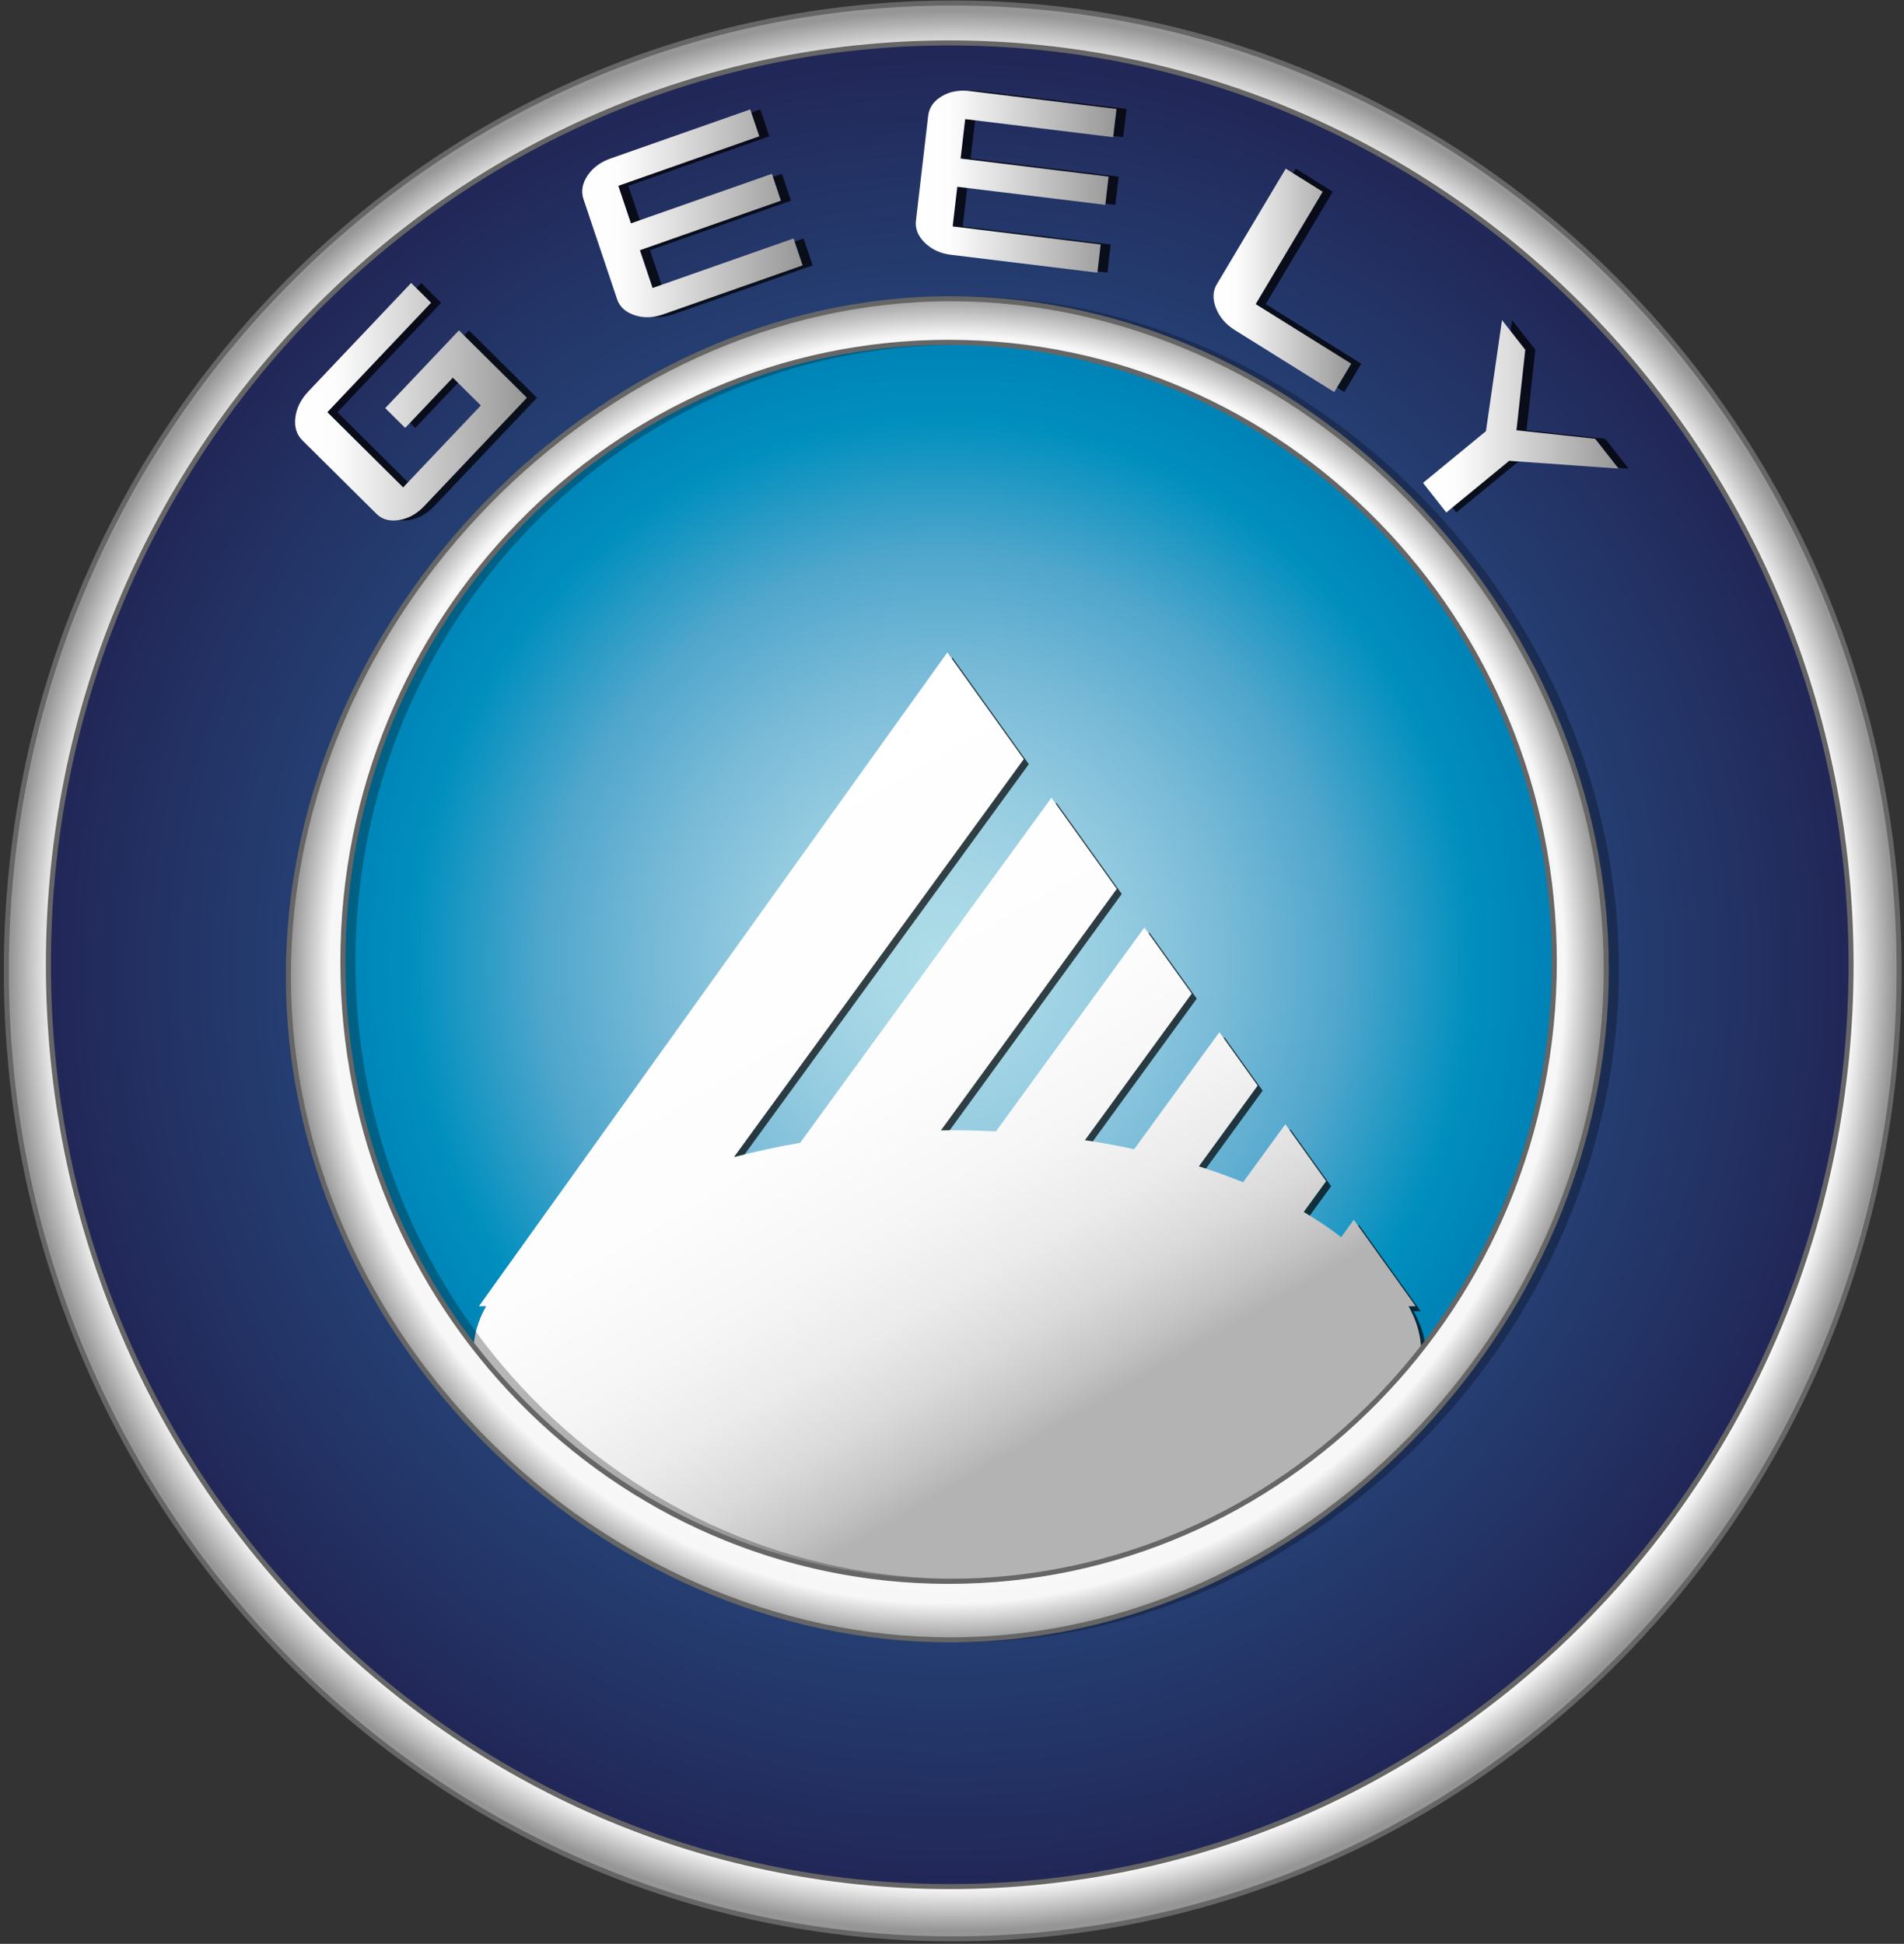
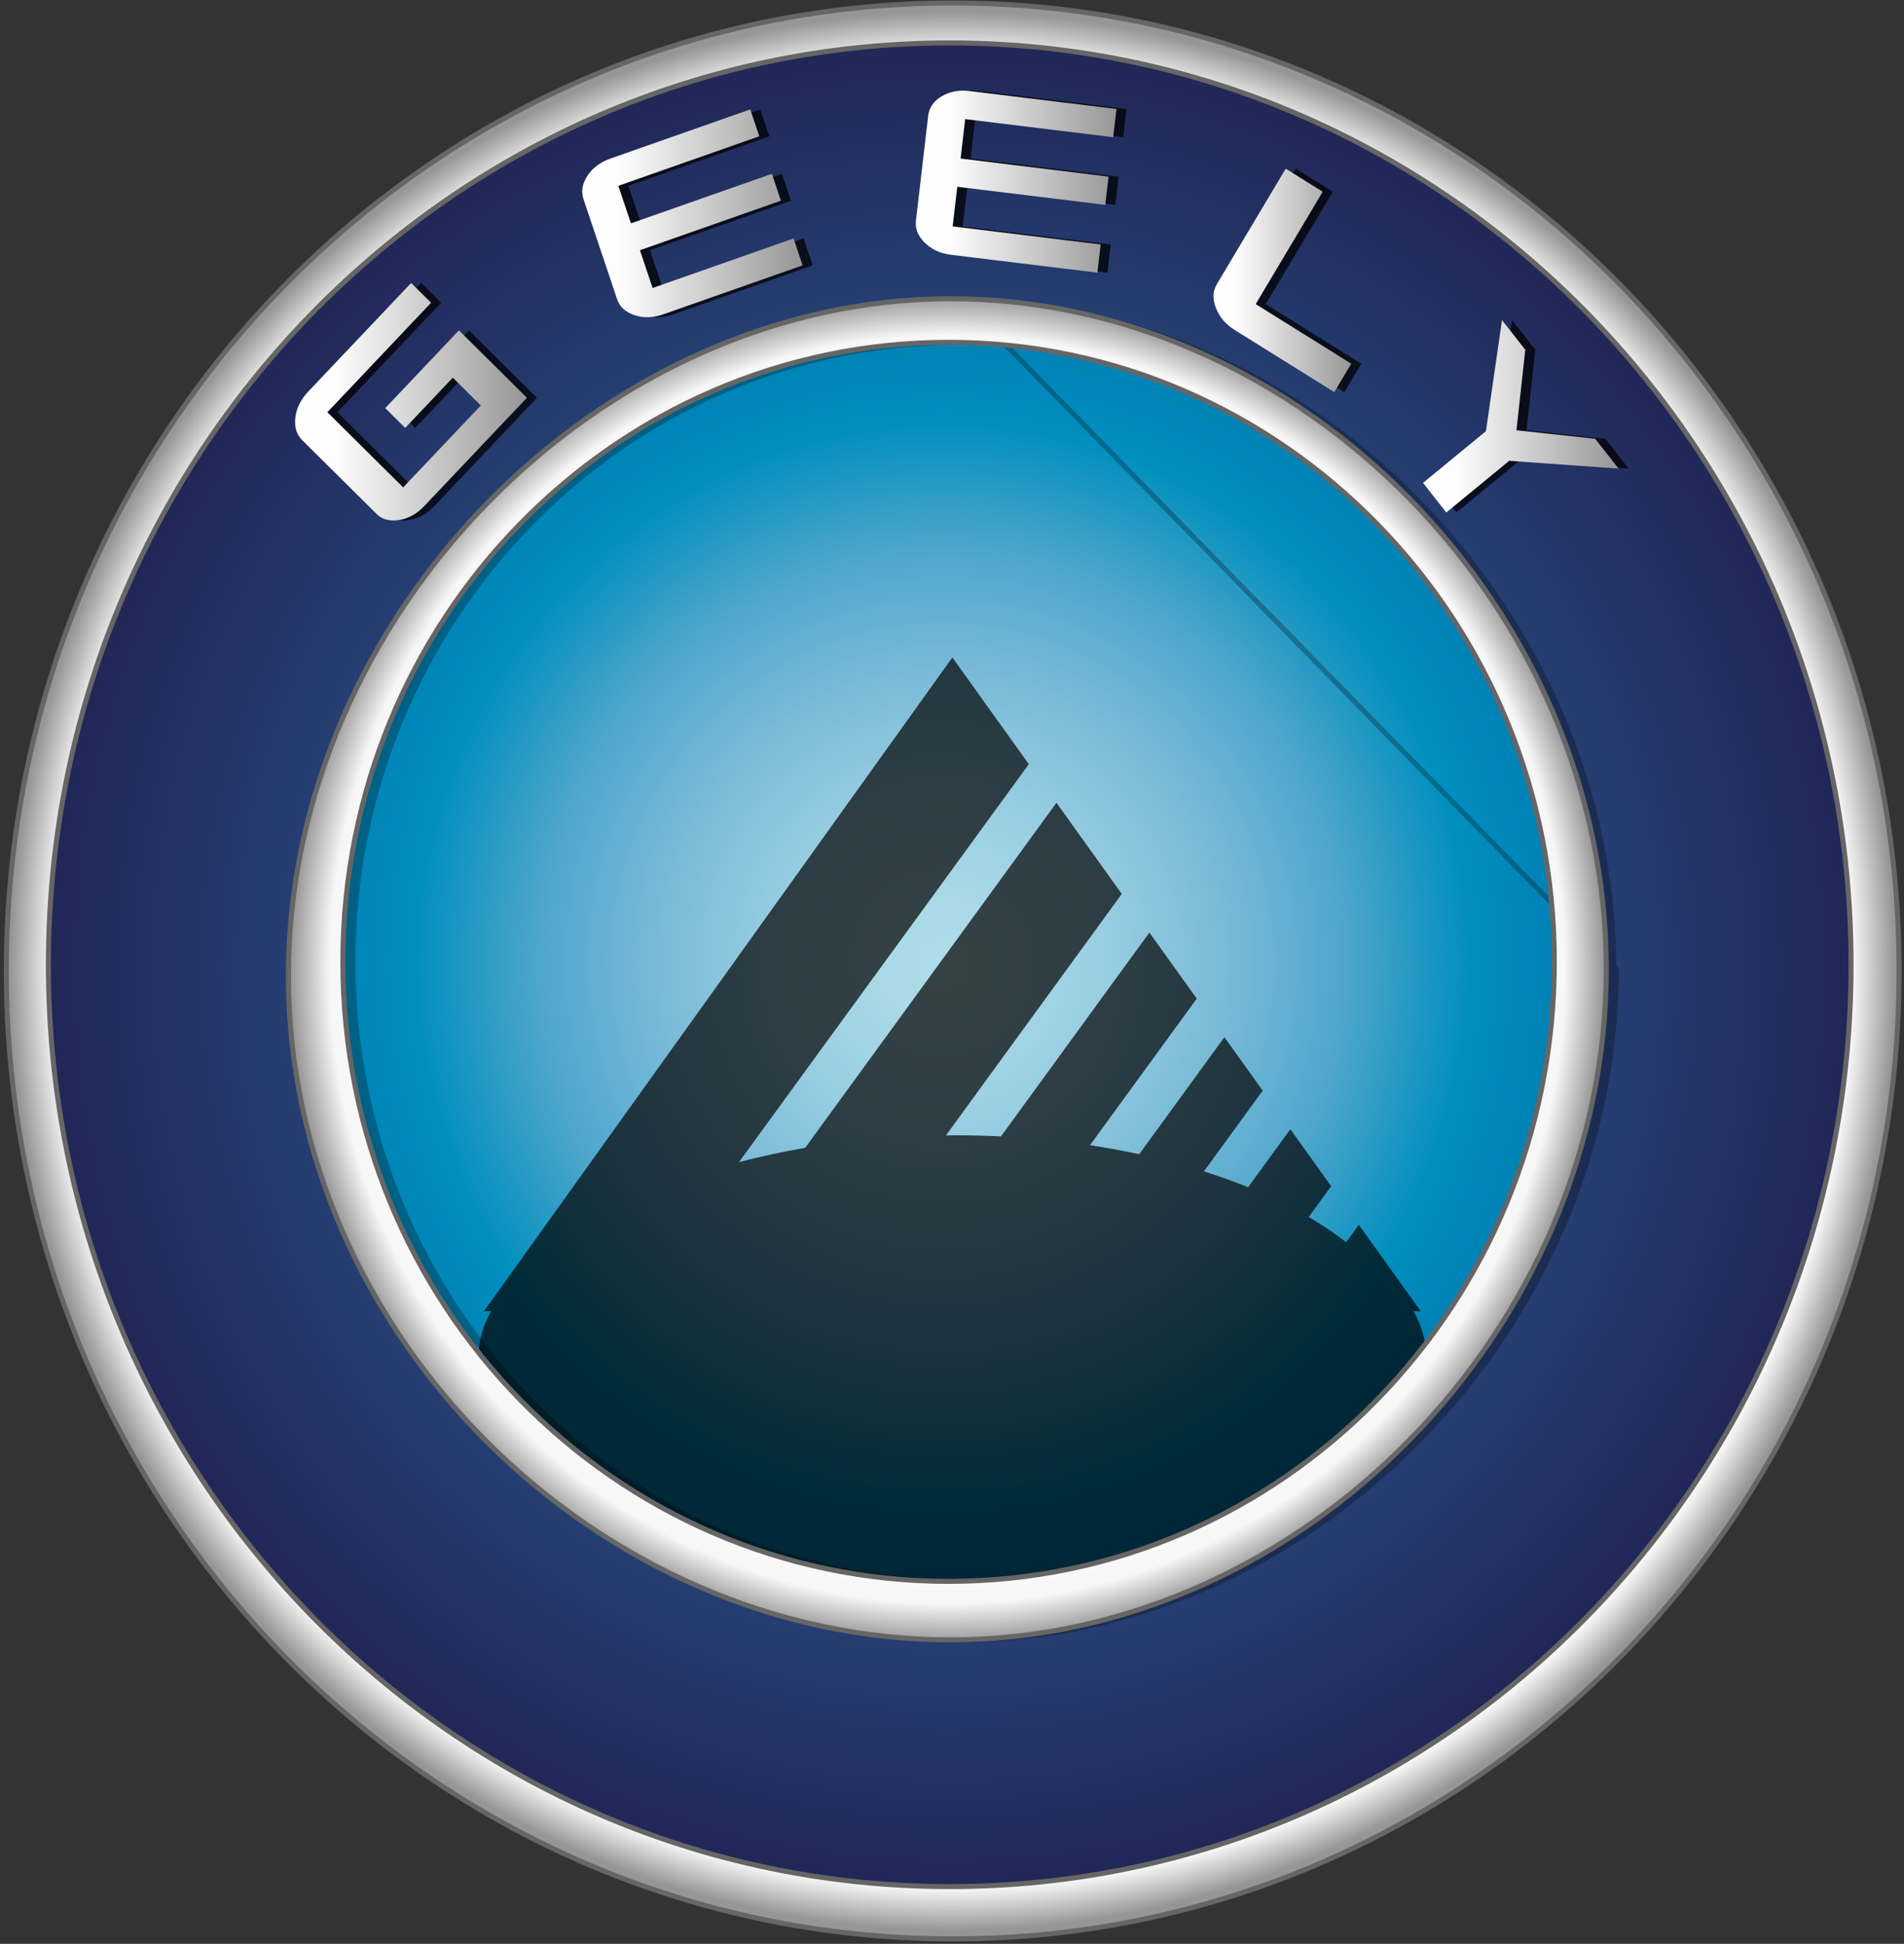
<svg xmlns="http://www.w3.org/2000/svg" width="379" height="387" viewBox="0 0 379 387" fill="none">
  <rect x="0" y="0" width="379" height="387" fill="#333333" stroke="none" />
  <path d="M188.87 381.916C290.871 381.916 373.56 297.329 373.56 192.986C373.56 88.642 290.871 4.056 188.87 4.056C86.868 4.056 4.18 88.642 4.18 192.986C4.18 297.329 86.868 381.916 188.87 381.916Z" fill="url(#paint0_radial_39_3542)" />
  <path d="M189.642 0.596C85.602 0.596 1.262 86.876 1.262 193.306C1.262 299.736 85.602 386.016 189.642 386.016C293.682 386.016 378.022 299.736 378.022 193.306C378.022 86.866 293.682 0.596 189.642 0.596ZM189.042 375.606C89.952 375.606 9.632 293.436 9.632 192.076C9.632 90.716 89.962 8.546 189.042 8.546C288.122 8.546 368.462 90.716 368.462 192.076C368.462 293.436 288.132 375.606 189.042 375.606Z" fill="url(#paint1_radial_39_3542)" stroke="#666666" />
  <path d="M310.922 191.645C310.922 261.325 255.702 317.815 187.582 317.815C119.462 317.815 64.242 261.325 64.242 191.645C64.242 121.965 119.462 65.475 187.582 65.475C255.702 65.475 310.922 121.965 310.922 191.645Z" fill="url(#paint2_radial_39_3542)" />
  <g opacity="0.7">
    <path d="M282.802 261.056L270.482 243.845L267.962 247.315C265.702 245.555 263.222 243.886 260.512 242.296L264.972 236.165L256.852 224.826L248.442 236.375C245.642 235.235 242.702 234.176 239.642 233.216L251.342 217.135L243.722 206.496L226.762 229.796C223.582 229.106 220.312 228.505 216.962 228.005L238.222 198.815L236.182 195.975L228.792 185.665L199.242 226.255C196.272 226.105 193.262 226.026 190.222 226.026C189.572 226.026 188.932 226.046 188.292 226.056L223.292 177.975L210.292 159.826L160.272 228.526C155.712 229.306 151.302 230.265 147.092 231.375L204.792 152.135L189.572 130.896L142.952 195.975L96.332 261.056H97.762C96.142 263.936 95.262 266.916 95.262 269.986C95.262 274.816 97.452 279.915 101.422 284.915C112.422 304.275 148.002 318.475 190.222 318.475C190.342 318.475 190.462 318.475 190.592 318.475C190.692 318.475 190.782 318.475 190.882 318.475C191.702 318.475 192.512 318.446 193.332 318.436C193.972 318.426 194.602 318.425 195.232 318.405C195.772 318.395 196.302 318.365 196.852 318.345C239.942 316.815 274.862 300.496 281.442 279.466C283.022 276.266 283.882 273.076 283.882 269.996C283.882 266.916 283.002 263.935 281.382 261.065H282.802V261.056Z" fill="black" />
  </g>
-   <path d="M281.802 260.056L269.482 242.845L266.962 246.315C264.702 244.555 262.222 242.886 259.512 241.296L263.972 235.165L255.852 223.826L247.442 235.375C244.642 234.235 241.702 233.176 238.642 232.216L250.342 216.135L242.722 205.496L225.762 228.796C222.582 228.106 219.312 227.505 215.962 227.005L237.222 197.815L235.182 194.975L227.792 184.665L198.242 225.255C195.272 225.105 192.262 225.026 189.222 225.026C188.572 225.026 187.932 225.046 187.292 225.056L222.292 176.975L209.292 158.826L159.272 227.526C154.712 228.306 150.302 229.265 146.092 230.375L203.792 151.135L188.572 129.896L141.952 194.975L95.332 260.056H96.762C95.142 262.936 94.262 265.916 94.262 268.986C94.262 273.816 96.452 278.915 100.422 283.915C111.422 303.275 147.002 317.475 189.222 317.475C189.342 317.475 189.462 317.475 189.592 317.475C189.692 317.475 189.782 317.475 189.882 317.475C190.702 317.475 191.512 317.446 192.332 317.436C192.972 317.426 193.602 317.425 194.232 317.405C194.772 317.395 195.302 317.365 195.852 317.345C238.942 315.815 273.862 299.496 280.442 278.466C282.022 275.266 282.882 272.076 282.882 268.996C282.882 265.916 282.002 262.935 280.382 260.065H281.802V260.056Z" fill="url(#paint3_linear_39_3542)" />
  <g opacity="0.27">
    <path d="M191.222 59.475C121.302 59.475 59.402 122.795 59.402 194.315C59.402 265.845 121.302 326.485 191.222 326.485C261.142 326.485 321.742 264.505 321.742 192.975C321.732 121.455 261.142 59.475 191.222 59.475ZM190.822 314.835C124.232 314.835 70.252 259.615 70.252 191.495C70.252 123.375 124.232 68.155 190.822 68.155C257.412 68.155 311.392 123.375 311.392 191.495C311.392 259.615 257.402 314.835 190.822 314.835Z" fill="black" />
-     <path d="M191.222 59.475C121.302 59.475 59.402 122.795 59.402 194.315C59.402 265.845 121.302 326.485 191.222 326.485C261.142 326.485 321.742 264.505 321.742 192.975C321.732 121.455 261.142 59.475 191.222 59.475ZM190.822 314.835C124.232 314.835 70.252 259.615 70.252 191.495C70.252 123.375 124.232 68.155 190.822 68.155C257.412 68.155 311.392 123.375 311.392 191.495C311.392 259.615 257.402 314.835 190.822 314.835Z" stroke="black" />
+     <path d="M191.222 59.475C121.302 59.475 59.402 122.795 59.402 194.315C59.402 265.845 121.302 326.485 191.222 326.485C261.142 326.485 321.742 264.505 321.742 192.975ZM190.822 314.835C124.232 314.835 70.252 259.615 70.252 191.495C70.252 123.375 124.232 68.155 190.822 68.155C257.412 68.155 311.392 123.375 311.392 191.495C311.392 259.615 257.402 314.835 190.822 314.835Z" stroke="black" />
  </g>
  <path d="M189.222 59.475C119.302 59.475 57.402 122.795 57.402 194.315C57.402 265.845 119.302 326.485 189.222 326.485C259.142 326.485 319.742 264.505 319.742 192.975C319.732 121.455 259.142 59.475 189.222 59.475ZM188.822 314.835C122.232 314.835 68.252 259.615 68.252 191.495C68.252 123.375 122.232 68.155 188.822 68.155C255.412 68.155 309.392 123.375 309.392 191.495C309.392 259.615 255.402 314.835 188.822 314.835Z" fill="url(#paint4_radial_39_3542)" />
  <path d="M189.222 59.475C119.302 59.475 57.402 122.795 57.402 194.315C57.402 265.845 119.302 326.485 189.222 326.485C259.142 326.485 319.742 264.505 319.742 192.975C319.732 121.455 259.142 59.475 189.222 59.475ZM188.822 314.835C122.232 314.835 68.252 259.615 68.252 191.495C68.252 123.375 122.232 68.155 188.822 68.155C255.412 68.155 309.392 123.375 309.392 191.495C309.392 259.615 255.402 314.835 188.822 314.835Z" stroke="#666666" />
  <g opacity="0.75">
    <path d="M106.882 79.195L86.442 100.765C84.972 102.315 83.312 103.235 81.442 103.535C79.572 103.835 78.072 103.425 76.932 102.295L62.192 87.675C61.022 86.515 60.562 84.995 60.792 83.115C61.022 81.235 61.892 79.495 63.402 77.905L83.842 56.335L87.812 60.275L67.162 82.065L82.252 97.035L97.712 80.725L92.132 75.195L82.652 85.195L78.682 81.255L93.352 65.775L106.882 79.195Z" fill="black" />
    <path d="M161.762 52.836L133.982 62.596C131.992 63.296 130.102 63.346 128.302 62.746C126.502 62.146 125.342 61.086 124.832 59.556L118.162 39.696C117.632 38.126 117.892 36.556 118.932 34.986C119.972 33.416 121.512 32.266 123.562 31.546L151.342 21.785L153.142 27.136L125.082 36.995L127.592 44.465L155.652 34.605L157.442 39.956L129.382 49.816L131.902 57.336L159.962 47.475L161.762 52.836Z" fill="black" />
    <path d="M220.44 54.286L191.28 50.726C189.19 50.466 187.46 49.676 186.09 48.336C184.72 46.995 184.13 45.526 184.32 43.925L186.75 23.076C186.94 21.425 187.84 20.125 189.45 19.166C191.05 18.215 192.93 17.866 195.08 18.136L224.24 21.695L223.58 27.316L194.12 23.715L193.21 31.566L222.67 35.166L222.01 40.785L192.55 37.185L191.63 45.075L221.09 48.675L220.44 54.286Z" fill="black" />
    <path d="M251.951 60.546L270.971 72.406L267.591 78.066L247.781 65.706C245.991 64.586 244.731 63.126 244.041 61.326C243.341 59.526 243.401 57.936 244.231 56.556L257.931 33.576L265.291 38.176L251.951 60.546Z" fill="black" />
    <path d="M302.412 91.745L289.892 102.035L285.262 96.135L297.782 85.845L300.982 63.735L305.612 69.635L303.862 85.665L319.522 87.355L324.192 93.295L302.412 91.745Z" fill="black" />
  </g>
  <path d="M104.882 79.195L84.442 100.765C82.972 102.315 81.312 103.235 79.442 103.535C77.572 103.835 76.072 103.425 74.932 102.295L60.192 87.675C59.022 86.515 58.562 84.995 58.792 83.115C59.022 81.235 59.892 79.495 61.402 77.905L81.842 56.335L85.812 60.275L65.162 82.065L80.252 97.035L95.712 80.725L90.132 75.195L80.652 85.195L76.682 81.255L91.352 65.775L104.882 79.195Z" fill="url(#paint5_linear_39_3542)" />
  <path d="M159.762 52.836L131.982 62.596C129.992 63.296 128.102 63.346 126.302 62.746C124.502 62.146 123.342 61.086 122.832 59.556L116.162 39.696C115.632 38.126 115.892 36.556 116.932 34.986C117.972 33.416 119.512 32.266 121.562 31.546L149.342 21.785L151.142 27.136L123.082 36.995L125.592 44.465L153.652 34.605L155.442 39.956L127.382 49.816L129.902 57.336L157.962 47.475L159.762 52.836Z" fill="url(#paint6_linear_39_3542)" />
  <path d="M218.444 54.286L189.284 50.726C187.194 50.466 185.464 49.676 184.094 48.336C182.724 46.995 182.134 45.526 182.324 43.925L184.754 23.076C184.944 21.425 185.844 20.125 187.454 19.166C189.054 18.215 190.934 17.866 193.084 18.136L222.244 21.695L221.584 27.316L192.124 23.715L191.214 31.566L220.674 35.166L220.014 40.785L190.554 37.185L189.634 45.075L219.094 48.675L218.444 54.286Z" fill="url(#paint7_linear_39_3542)" />
  <path d="M249.951 60.546L268.971 72.406L265.591 78.066L245.781 65.706C243.991 64.586 242.731 63.126 242.041 61.326C241.341 59.526 241.401 57.936 242.231 56.556L255.931 33.576L263.291 38.176L249.951 60.546Z" fill="url(#paint8_linear_39_3542)" />
  <path d="M300.412 91.745L287.892 102.035L283.262 96.135L295.782 85.845L298.982 63.735L303.612 69.635L301.862 85.665L317.522 87.355L322.192 93.295L300.412 91.745Z" fill="url(#paint9_linear_39_3542)" />
  <defs>
    <radialGradient id="paint0_radial_39_3542" cx="0" cy="0" r="1" gradientUnits="userSpaceOnUse" gradientTransform="translate(188.873 192.991) scale(184.692 188.934)">
      <stop stop-color="#2374BB" />
      <stop offset="0.187" stop-color="#2668A7" />
      <stop offset="0.548" stop-color="#274C82" />
      <stop offset="1" stop-color="#212555" />
    </radialGradient>
    <radialGradient id="paint1_radial_39_3542" cx="0" cy="0" r="1" gradientUnits="userSpaceOnUse" gradientTransform="translate(189.645 193.308) scale(188.385 192.712)">
      <stop stop-color="white" />
      <stop offset="0.709" stop-color="#FDFDFD" />
      <stop offset="0.956" stop-color="#F7F7F7" />
      <stop offset="1" stop-color="#969696" />
    </radialGradient>
    <radialGradient id="paint2_radial_39_3542" cx="0" cy="0" r="1" gradientUnits="userSpaceOnUse" gradientTransform="translate(187.589 191.656) scale(123.338 126.171)">
      <stop stop-color="#AFDDE9" />
      <stop offset="0.116" stop-color="#A8D8E6" />
      <stop offset="0.273" stop-color="#97CDE1" />
      <stop offset="0.453" stop-color="#7ABBD8" />
      <stop offset="0.651" stop-color="#4FA6CC" />
      <stop offset="0.86" stop-color="#008FBE" />
      <stop offset="1" stop-color="#0081B5" />
    </radialGradient>
    <linearGradient id="paint3_linear_39_3542" x1="128.771" y1="164.423" x2="220.694" y2="323.639" gradientUnits="userSpaceOnUse">
      <stop stop-color="white" />
      <stop offset="0.373" stop-color="#FDFDFD" />
      <stop offset="0.508" stop-color="#F6F6F6" />
      <stop offset="0.604" stop-color="#EBEBEB" />
      <stop offset="0.681" stop-color="#DADADA" />
      <stop offset="0.747" stop-color="#C4C4C4" />
      <stop offset="0.786" stop-color="#B3B3B3" />
    </linearGradient>
    <radialGradient id="paint4_radial_39_3542" cx="0" cy="0" r="1" gradientUnits="userSpaceOnUse" gradientTransform="translate(188.574 192.99) scale(130.842 133.847)">
      <stop stop-color="#808080" />
      <stop offset="0.093" stop-color="white" />
      <stop offset="0.721" stop-color="#FDFDFD" />
      <stop offset="0.94" stop-color="#F7F7F7" />
      <stop offset="1" stop-color="#969696" />
    </radialGradient>
    <linearGradient id="paint5_linear_39_3542" x1="58.737" y1="79.986" x2="104.884" y2="79.986" gradientUnits="userSpaceOnUse">
      <stop stop-color="white" />
      <stop offset="0.167" stop-color="#FDFDFD" />
      <stop offset="0.225" stop-color="#F7F7F7" />
      <stop offset="1" stop-color="#969696" />
    </linearGradient>
    <linearGradient id="paint6_linear_39_3542" x1="115.901" y1="42.475" x2="159.764" y2="42.475" gradientUnits="userSpaceOnUse">
      <stop stop-color="white" />
      <stop offset="0.167" stop-color="#FDFDFD" />
      <stop offset="0.225" stop-color="#F7F7F7" />
      <stop offset="1" stop-color="#969696" />
    </linearGradient>
    <linearGradient id="paint7_linear_39_3542" x1="182.298" y1="36.159" x2="222.253" y2="36.159" gradientUnits="userSpaceOnUse">
      <stop stop-color="white" />
      <stop offset="0.167" stop-color="#FDFDFD" />
      <stop offset="0.225" stop-color="#F7F7F7" />
      <stop offset="1" stop-color="#969696" />
    </linearGradient>
    <linearGradient id="paint8_linear_39_3542" x1="241.551" y1="55.829" x2="268.964" y2="55.829" gradientUnits="userSpaceOnUse">
      <stop stop-color="white" />
      <stop offset="0.167" stop-color="#FDFDFD" />
      <stop offset="0.225" stop-color="#F7F7F7" />
      <stop offset="1" stop-color="#969696" />
    </linearGradient>
    <linearGradient id="paint9_linear_39_3542" x1="283.261" y1="82.883" x2="322.193" y2="82.883" gradientUnits="userSpaceOnUse">
      <stop stop-color="white" />
      <stop offset="0.167" stop-color="#FDFDFD" />
      <stop offset="0.225" stop-color="#F7F7F7" />
      <stop offset="1" stop-color="#969696" />
    </linearGradient>
  </defs>
</svg>